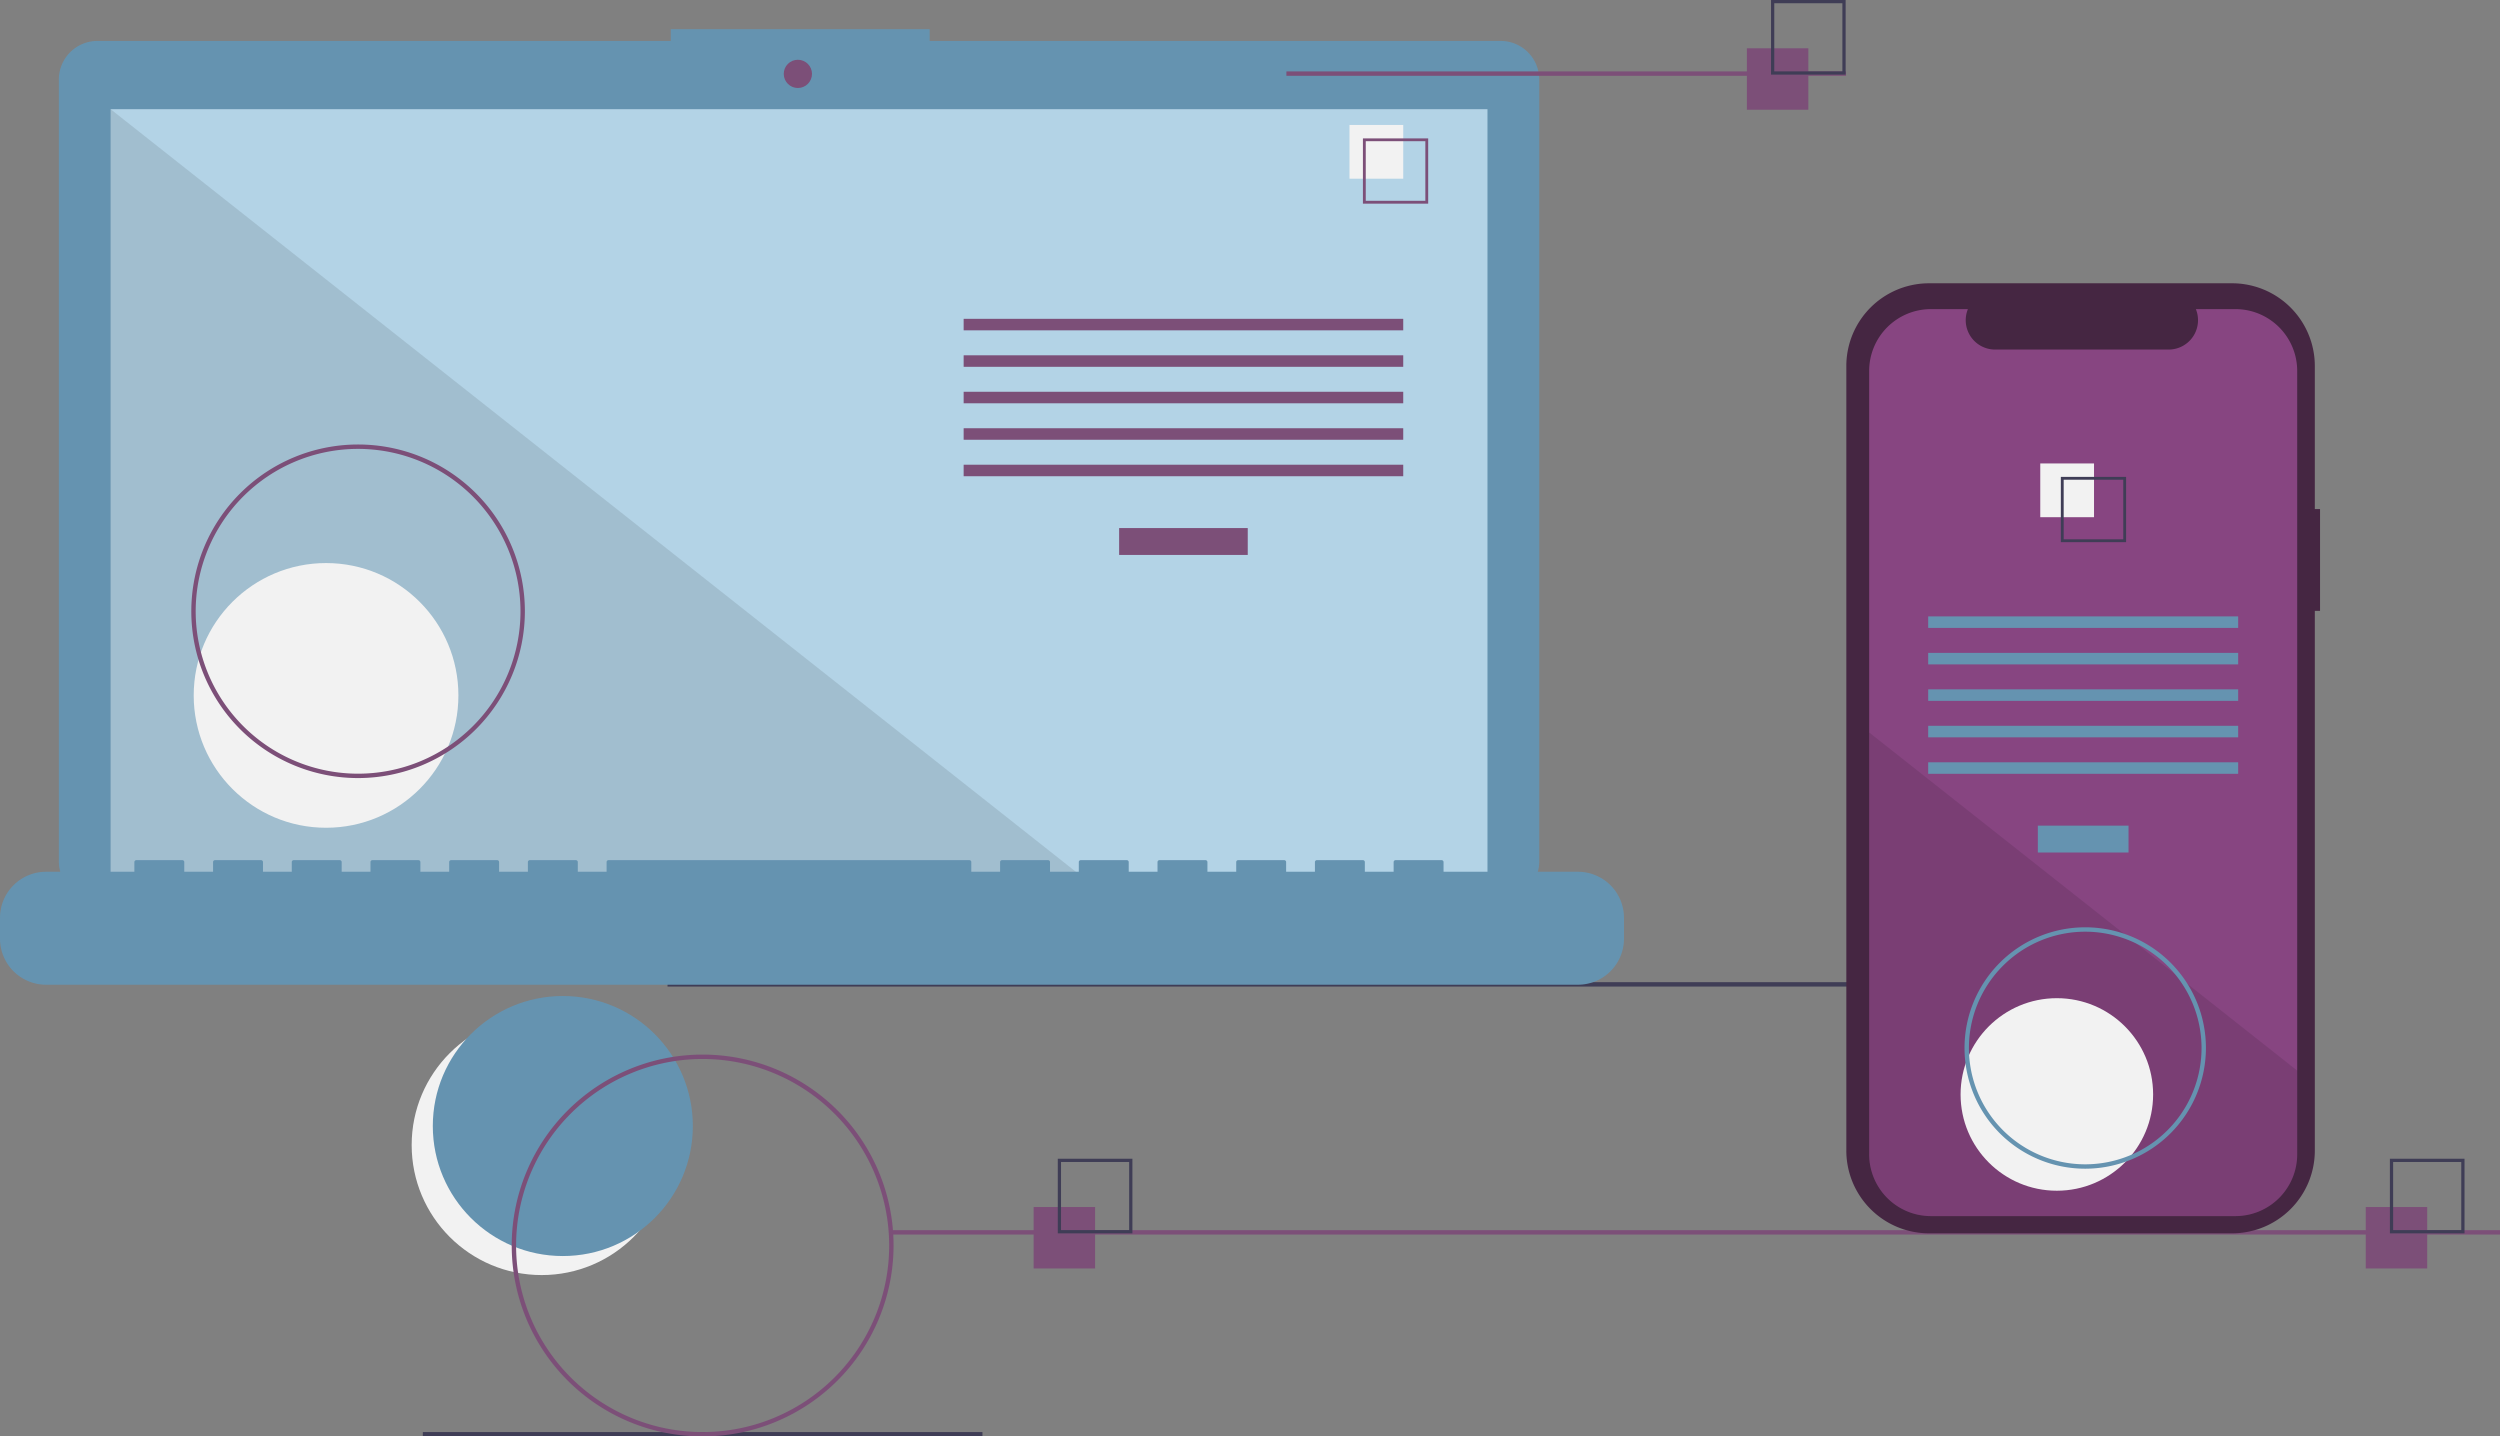
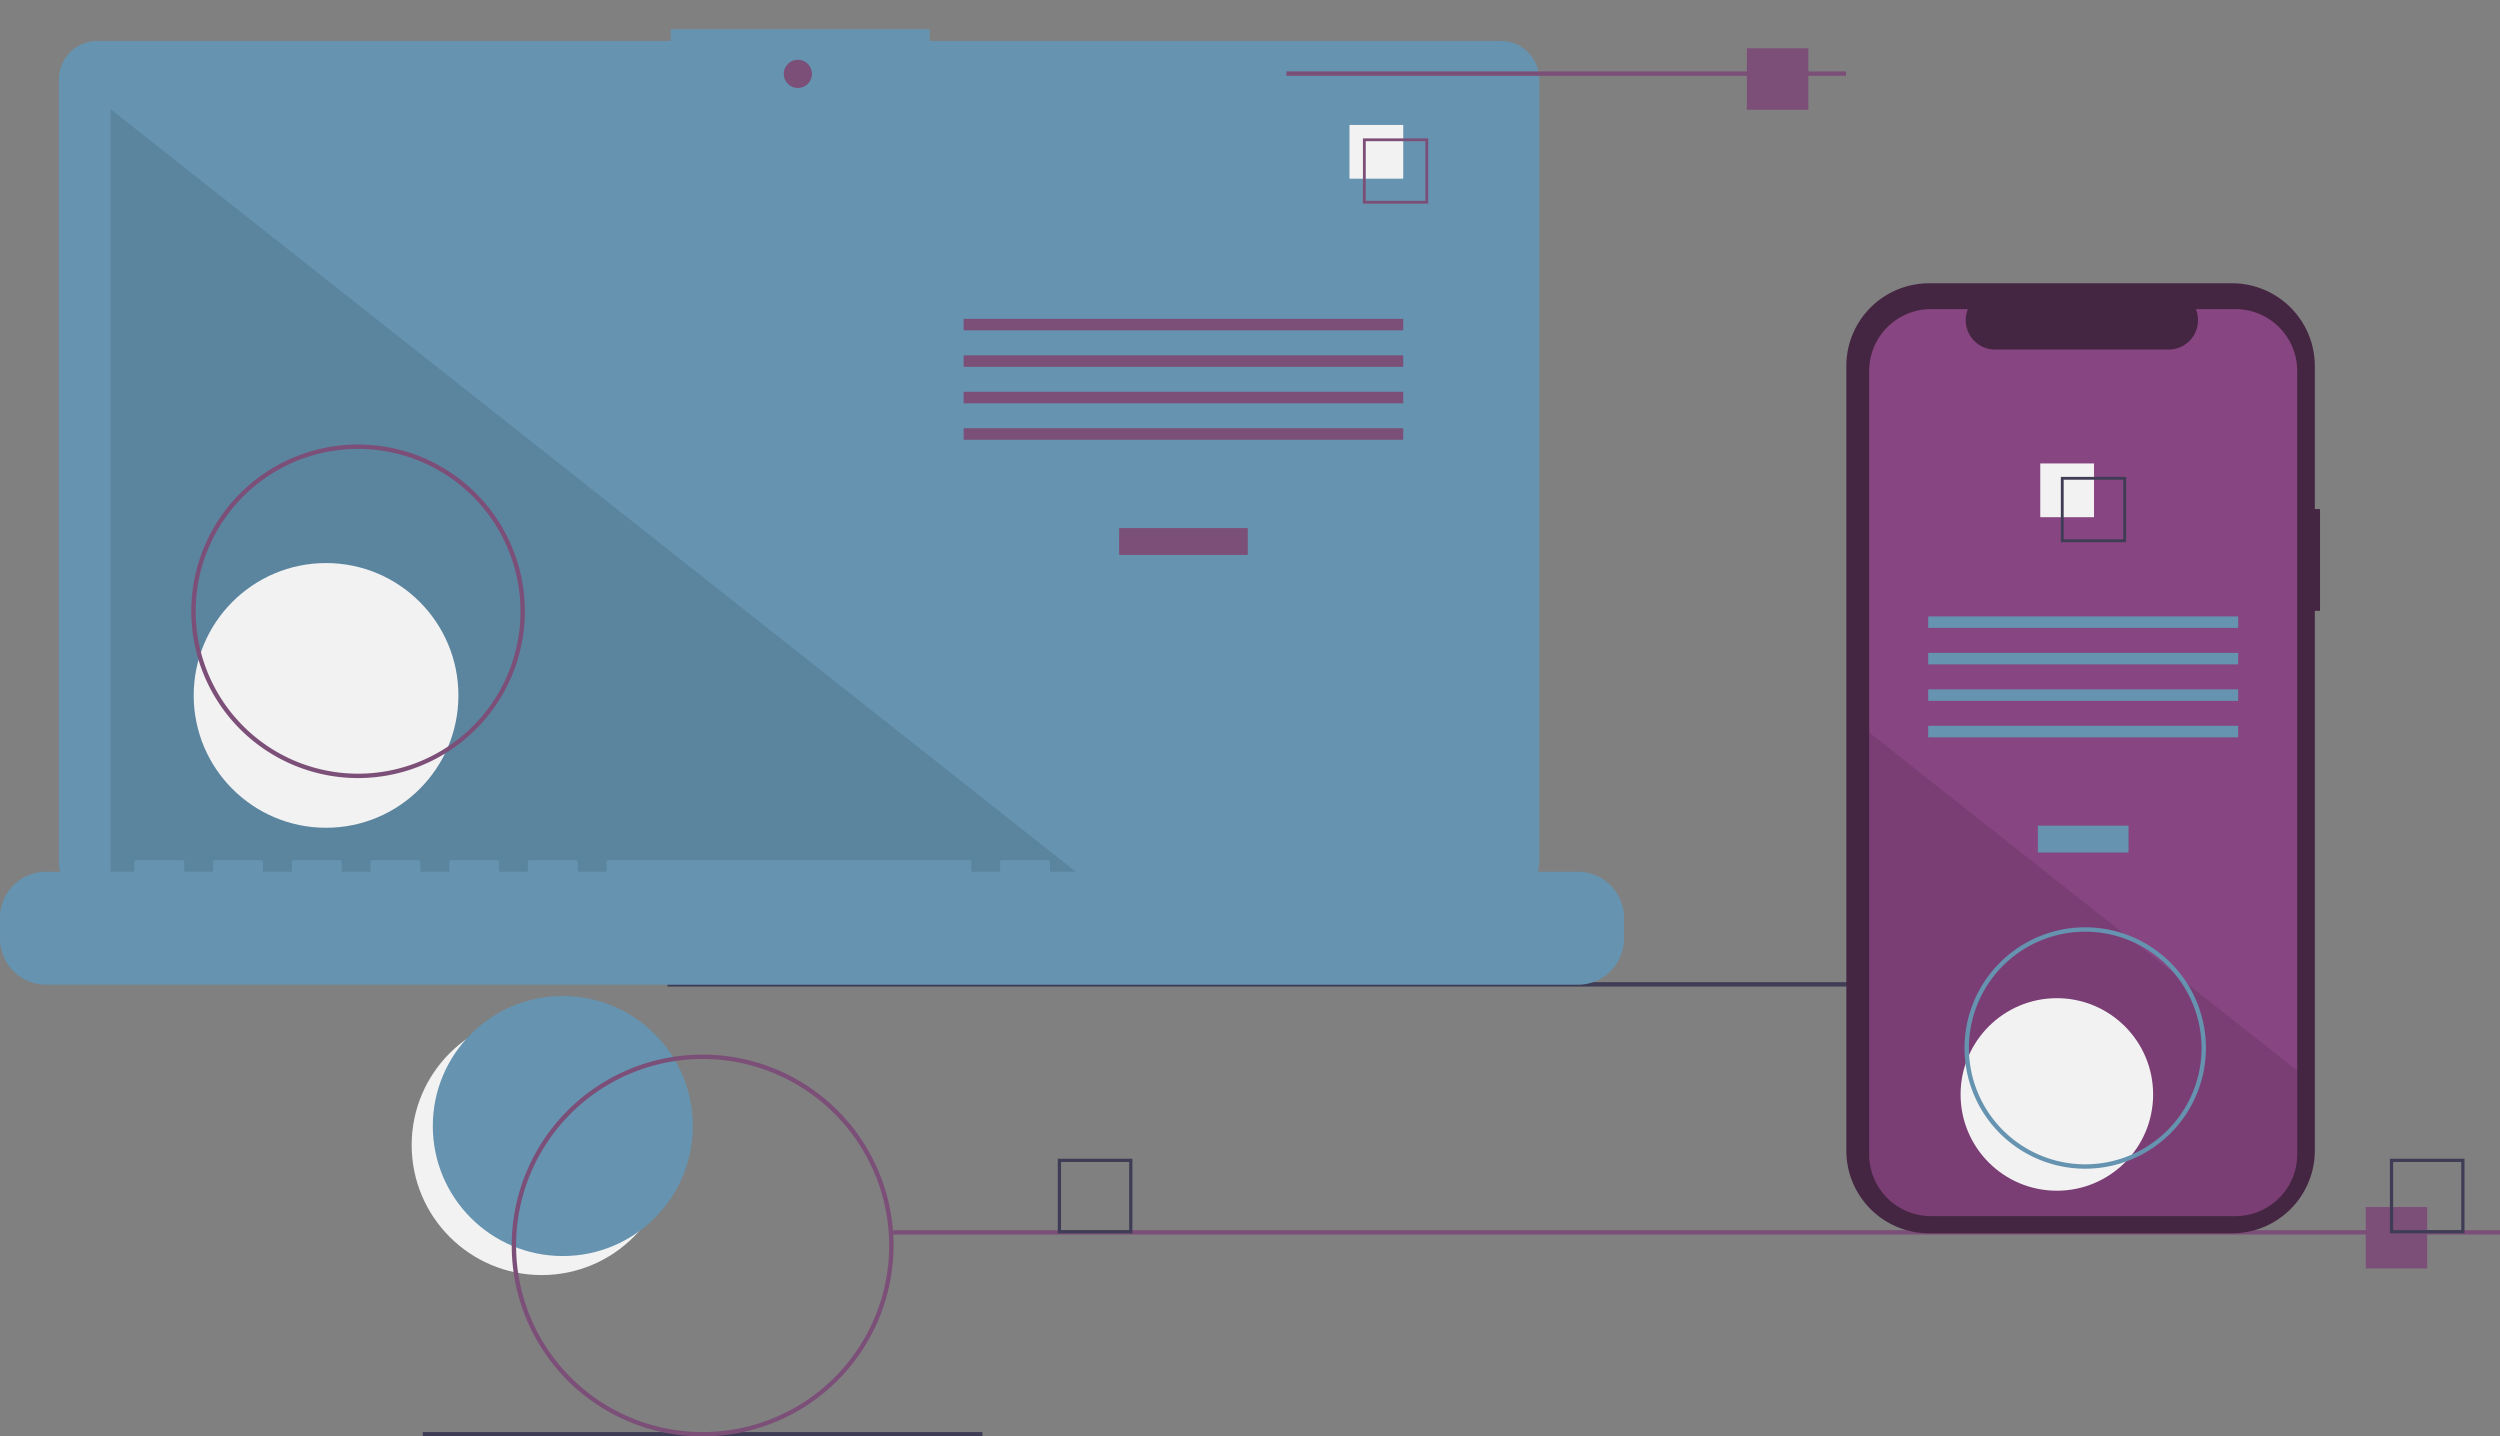
<svg xmlns="http://www.w3.org/2000/svg" xmlns:ns1="http://sodipodi.sourceforge.net/DTD/sodipodi-0.dtd" xmlns:ns2="http://www.inkscape.org/namespaces/inkscape" width="1139.171" height="654.543" viewBox="0 0 1139.171 654.543" role="img" artist="Katerina Limpitsouni" source="https://undraw.co/" version="1.1" id="svg11630" ns1:docname="apps.svg" ns2:version="1.2.2 (b0a8486541, 2022-12-01)">
  <rect x="0" y="0" width="1139.171" height="654.543" fill="#808080" stroke="none" />
  <defs id="defs11634" />
  <ns1:namedview id="namedview11632" pagecolor="#505050" bordercolor="#ffffff" borderopacity="1" ns2:showpageshadow="0" ns2:pageopacity="0" ns2:pagecheckerboard="1" ns2:deskcolor="#505050" showgrid="false" ns2:zoom="0.56716051" ns2:cx="707.91248" ns2:cy="170.14584" ns2:window-width="1600" ns2:window-height="863" ns2:window-x="0" ns2:window-y="0" ns2:window-maximized="1" ns2:current-layer="svg11630" />
  <title id="title11546">progressive_app</title>
  <circle cx="246.827" cy="521.765" r="59.243" fill="#f2f2f2" id="circle11548" />
  <circle cx="256.46" cy="513.095" r="59.243" fill="#6c63ff" id="circle11550" style="fill:#6593b0;fill-opacity:1" />
  <rect x="304.171" y="447.543" width="733" height="2" fill="#3f3d56" id="rect11552" />
  <path d="m 683.793,18.652 h -260.17 v -5.362 h -117.971 v 5.362 H 44.41 A 17.599,17.599 0 0 0 26.812,36.251 v 356.252 a 17.599,17.599 0 0 0 17.599,17.599 h 639.383 a 17.599,17.599 0 0 0 17.599,-17.599 V 36.251 A 17.599,17.599 0 0 0 683.793,18.652 Z" fill="#3f3d56" id="path11554" style="fill:#6593b0;fill-opacity:1" />
-   <rect x="50.406" y="49.754" width="627.391" height="353.913" fill="#6c63ff" id="rect11556" style="fill:#b3d3e6;fill-opacity:1" />
  <circle cx="363.565" cy="33.667" r="6.435" fill="#6c63ff" id="circle11558" style="fill:#7c4f78;fill-opacity:1" />
  <polygon points="50.406,403.667 50.406,49.754 498.374,403.667 " opacity="0.1" id="polygon11560" />
  <circle cx="148.574" cy="316.876" r="60.307" fill="#f2f2f2" id="circle11562" />
  <rect x="509.953" y="240.622" width="58.605" height="12.246" fill="#3f3d56" id="rect11564" style="fill:#7c4f78;fill-opacity:1" />
  <rect x="439.102" y="145.279" width="200.307" height="5.248" fill="#3f3d56" id="rect11566" style="fill:#7c4f78;fill-opacity:1" />
  <rect x="439.102" y="161.898" width="200.307" height="5.248" fill="#3f3d56" id="rect11568" style="fill:#7c4f78;fill-opacity:1" />
  <rect x="439.102" y="178.518" width="200.307" height="5.248" fill="#3f3d56" id="rect11570" style="fill:#7c4f78;fill-opacity:1" />
  <rect x="439.102" y="195.137" width="200.307" height="5.248" fill="#3f3d56" id="rect11572" style="fill:#7c4f78;fill-opacity:1" />
-   <rect x="439.102" y="211.756" width="200.307" height="5.248" fill="#3f3d56" id="rect11574" style="fill:#7c4f78;fill-opacity:1" />
  <rect x="614.917" y="56.934" width="24.492" height="24.492" fill="#f2f2f2" id="rect11576" />
  <path d="m 650.78,92.797 h -29.74 v -29.74 h 29.74 z m -28.447,-1.293 H 649.487 V 64.35 h -27.154 z" fill="#3f3d56" id="path11578" style="fill:#7c4f78;fill-opacity:1" />
  <path d="m 719.007,397.232 h -61.229 v -4.412 a 0.875,0.875 0 0 0 -0.875,-0.875 h -20.993 a 0.875,0.875 0 0 0 -0.875,0.875 v 4.412 h -13.121 v -4.412 a 0.875,0.875 0 0 0 -0.875,-0.875 h -20.993 a 0.875,0.875 0 0 0 -0.875,0.875 v 4.412 h -13.121 v -4.412 a 0.875,0.875 0 0 0 -0.875,-0.875 h -20.993 a 0.875,0.875 0 0 0 -0.875,0.875 v 4.412 h -13.121 v -4.412 a 0.875,0.875 0 0 0 -0.875,-0.875 h -20.993 a 0.875,0.875 0 0 0 -0.875,0.875 v 4.412 h -13.121 v -4.412 a 0.875,0.875 0 0 0 -0.875,-0.875 h -20.993 a 0.875,0.875 0 0 0 -0.875,0.875 v 4.412 h -13.121 v -4.412 a 0.875,0.875 0 0 0 -0.875,-0.875 h -20.993 a 0.875,0.875 0 0 0 -0.875,0.875 v 4.412 h -13.121 v -4.412 a 0.875,0.875 0 0 0 -0.875,-0.875 H 277.281 a 0.875,0.875 0 0 0 -0.875,0.875 v 4.412 h -13.121 v -4.412 a 0.875,0.875 0 0 0 -0.875,-0.875 h -20.993 a 0.875,0.875 0 0 0 -0.875,0.875 v 4.412 h -13.121 v -4.412 a 0.875,0.875 0 0 0 -0.875,-0.875 h -20.993 a 0.875,0.875 0 0 0 -0.875,0.875 v 4.412 h -13.121 v -4.412 a 0.875,0.875 0 0 0 -0.875,-0.875 h -20.993 a 0.875,0.875 0 0 0 -0.875,0.875 v 4.412 h -13.121 v -4.412 a 0.875,0.875 0 0 0 -0.875,-0.875 h -20.993 a 0.875,0.875 0 0 0 -0.875,0.875 v 4.412 h -13.121 v -4.412 a 0.875,0.875 0 0 0 -0.875,-0.875 H 97.967 a 0.875,0.875 0 0 0 -0.875,0.875 v 4.412 H 83.972 v -4.412 a 0.875,0.875 0 0 0 -0.875,-0.875 H 62.104 a 0.875,0.875 0 0 0 -0.875,0.875 v 4.412 H 20.993 A 20.993,20.993 0 0 0 0,418.225 v 9.492 a 20.993,20.993 0 0 0 20.993,20.993 H 719.007 A 20.993,20.993 0 0 0 740,427.717 v -9.492 a 20.993,20.993 0 0 0 -20.993,-20.993 z" fill="#3f3d56" id="path11580" style="fill:#6593b0;fill-opacity:1" />
  <path d="m 163.171,354.543 a 76,76 0 1 1 76,-76 76.086,76.086 0 0 1 -76,76 z m 0,-150 a 74,74 0 1 0 74,74 74.084,74.084 0 0 0 -74,-74 z" fill="#3f3d56" id="path11582" style="fill:#7c4f78;fill-opacity:1" />
  <rect x="586.171" y="32.543" width="255" height="2" fill="#3f3d56" id="rect11584" style="fill:#7c4f78;fill-opacity:1" />
  <rect x="406.171" y="560.543" width="733" height="2" fill="#3f3d56" id="rect11586" style="fill:#7c4f78;fill-opacity:1" />
  <rect x="192.672" y="652.543" width="255" height="2" fill="#3f3d56" id="rect11588" />
-   <rect x="471" y="550" width="28" height="28" fill="#6c63ff" id="rect11590" style="fill:#7c4f78;fill-opacity:1" />
  <path d="m 516,562 h -34 v -34 h 34 z m -32.522,-1.478 h 31.043 v -31.043 h -31.043 z" fill="#3f3d56" id="path11592" />
  <rect x="796" y="22" width="28" height="28" fill="#6c63ff" id="rect11594" style="fill:#7c4f78;fill-opacity:1" />
-   <path d="M 841,34 H 807 V 0 h 34 z m -32.522,-1.478 h 31.043 V 1.478 h -31.043 z" fill="#3f3d56" id="path11596" />
  <rect x="1078" y="550" width="28" height="28" fill="#6c63ff" id="rect11598" style="fill:#7c4f78;fill-opacity:1" />
  <path d="m 1123,562 h -34 v -34 h 34 z m -32.522,-1.478 h 31.044 v -31.043 h -31.044 z" fill="#3f3d56" id="path11600" />
  <path d="m 1057.171,231.958 h -2.379 v -65.162 a 37.714,37.714 0 0 0 -37.714,-37.714 H 879.025 a 37.714,37.714 0 0 0 -37.714,37.714 v 357.481 a 37.714,37.714 0 0 0 37.714,37.714 h 138.053 a 37.714,37.714 0 0 0 37.714,-37.714 v -245.937 h 2.379 z" fill="#3f3d56" id="path11602" style="fill:#452642;fill-opacity:1" />
  <path d="m 1046.761,169.013 v 356.96 a 28.165,28.165 0 0 1 -28.16,28.17 H 879.881 a 28.165,28.165 0 0 1 -28.16,-28.17 v -356.96 a 28.163,28.163 0 0 1 28.16,-28.16 h 16.83 a 13.379,13.379 0 0 0 12.39,18.43 h 79.09 a 13.379,13.379 0 0 0 12.39,-18.43 h 18.02 a 28.163,28.163 0 0 1 28.16,28.16 z" fill="#6c63ff" id="path11604" style="fill:#874581;fill-opacity:1" />
  <rect x="928.58" y="376.218" width="41.324" height="12.246" fill="#3f3d56" id="rect11606" style="fill:#6593b0;fill-opacity:1" />
  <rect x="878.621" y="280.875" width="141.24" height="5.248" fill="#3f3d56" id="rect11608" style="fill:#6593b0;fill-opacity:1" />
  <rect x="878.621" y="297.494" width="141.24" height="5.248" fill="#3f3d56" id="rect11610" style="fill:#6593b0;fill-opacity:1" />
  <rect x="878.621" y="314.114" width="141.24" height="5.248" fill="#3f3d56" id="rect11612" style="fill:#6593b0;fill-opacity:1" />
  <rect x="878.621" y="330.733" width="141.24" height="5.248" fill="#3f3d56" id="rect11614" style="fill:#6593b0;fill-opacity:1" />
-   <rect x="878.621" y="347.352" width="141.24" height="5.248" fill="#3f3d56" id="rect11616" style="fill:#6593b0;fill-opacity:1" />
  <rect x="929.684" y="211.179" width="24.492" height="24.492" fill="#f2f2f2" id="rect11618" />
  <path d="m 939.059,217.303 v 29.74 h 29.74 v -29.74 z m 28.45,28.45 h -27.16 v -27.16 h 27.16 z" fill="#3f3d56" id="path11620" />
  <path d="m 1046.761,487.853 v 38.12 a 28.165,28.165 0 0 1 -28.16,28.17 H 879.881 a 28.165,28.165 0 0 1 -28.16,-28.17 v -192.21 l 116.87,92.33 2,1.58 21.74,17.17 2.03,1.61 z" opacity="0.1" id="path11622" />
  <circle cx="937.241" cy="498.707" r="43.868" fill="#f2f2f2" id="circle11624" />
  <path d="m 320.171,654.543 a 87,87 0 1 1 87,-87 87.099,87.099 0 0 1 -87,87 z m 0,-172 a 85,85 0 1 0 85,85 85.096,85.096 0 0 0 -85,-85 z" fill="#3f3d56" id="path11626" style="fill:#7c4f78;fill-opacity:1" />
  <path d="m 950.171,532.543 a 55,55 0 1 1 55,-55 55.062,55.062 0 0 1 -55,55 z m 0,-108 a 53,53 0 1 0 53,53 53.06,53.06 0 0 0 -53,-53 z" fill="#3f3d56" id="path11628" style="fill:#6593b0;fill-opacity:1" />
</svg>